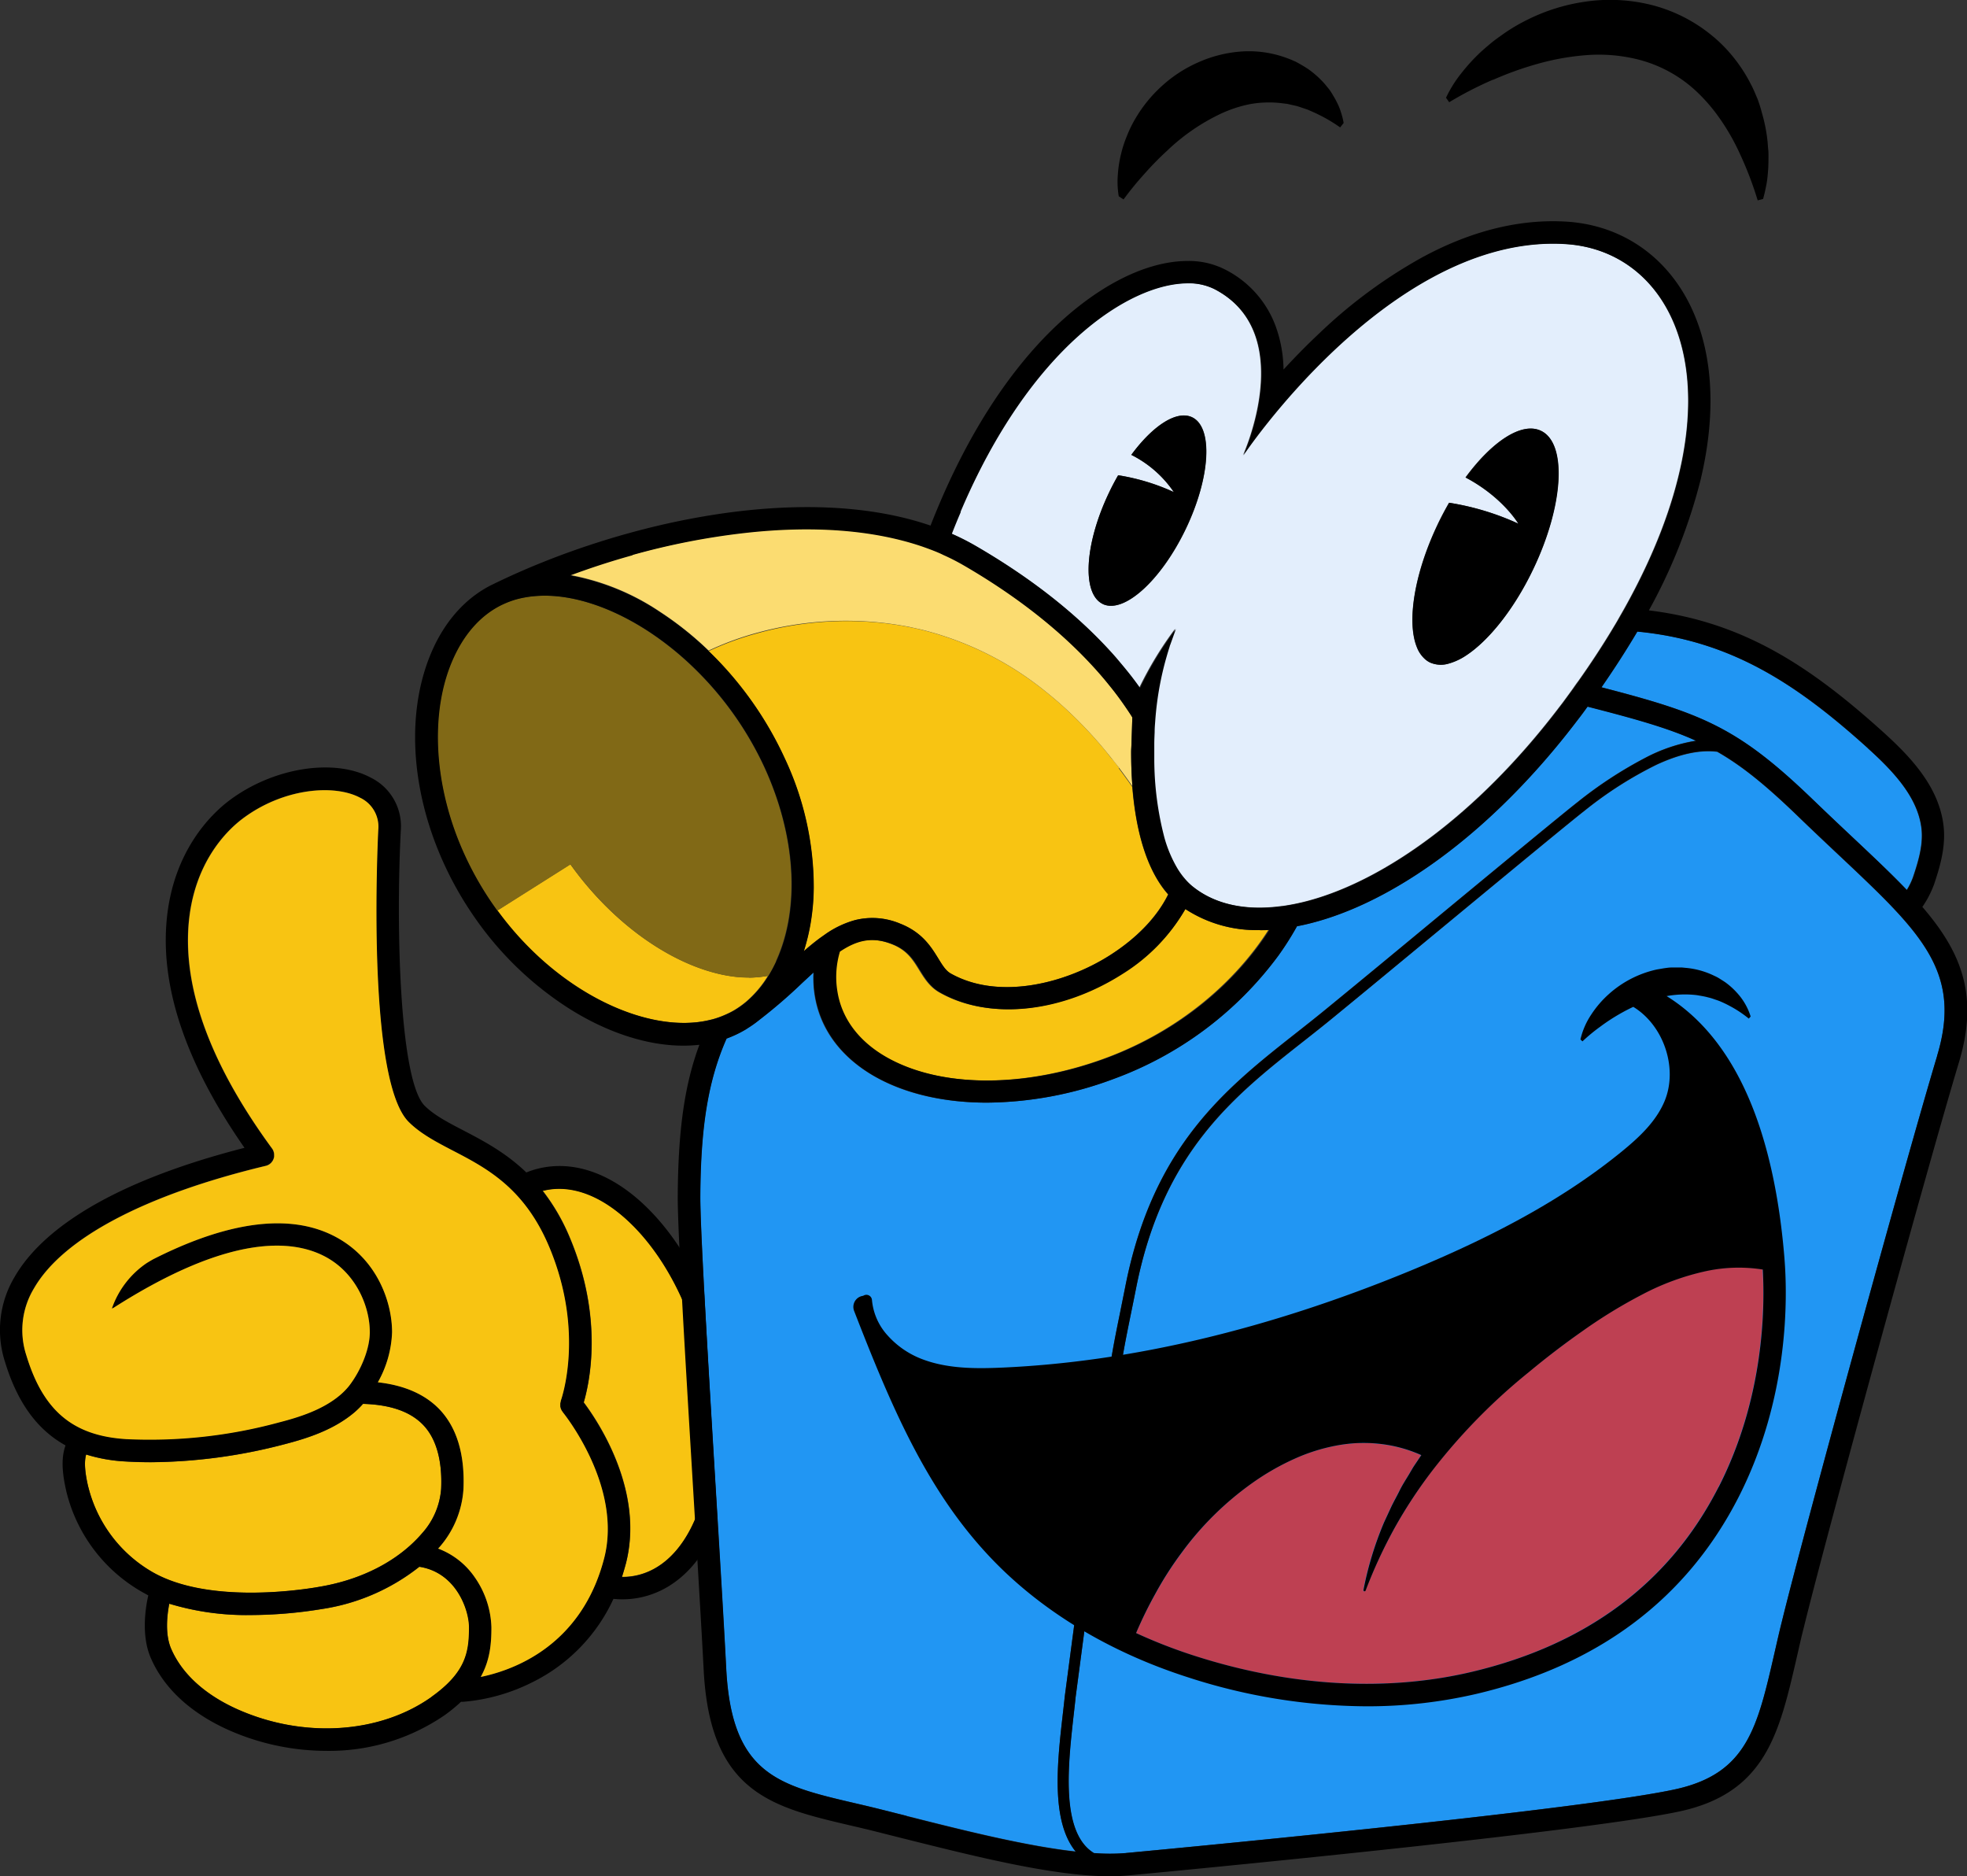
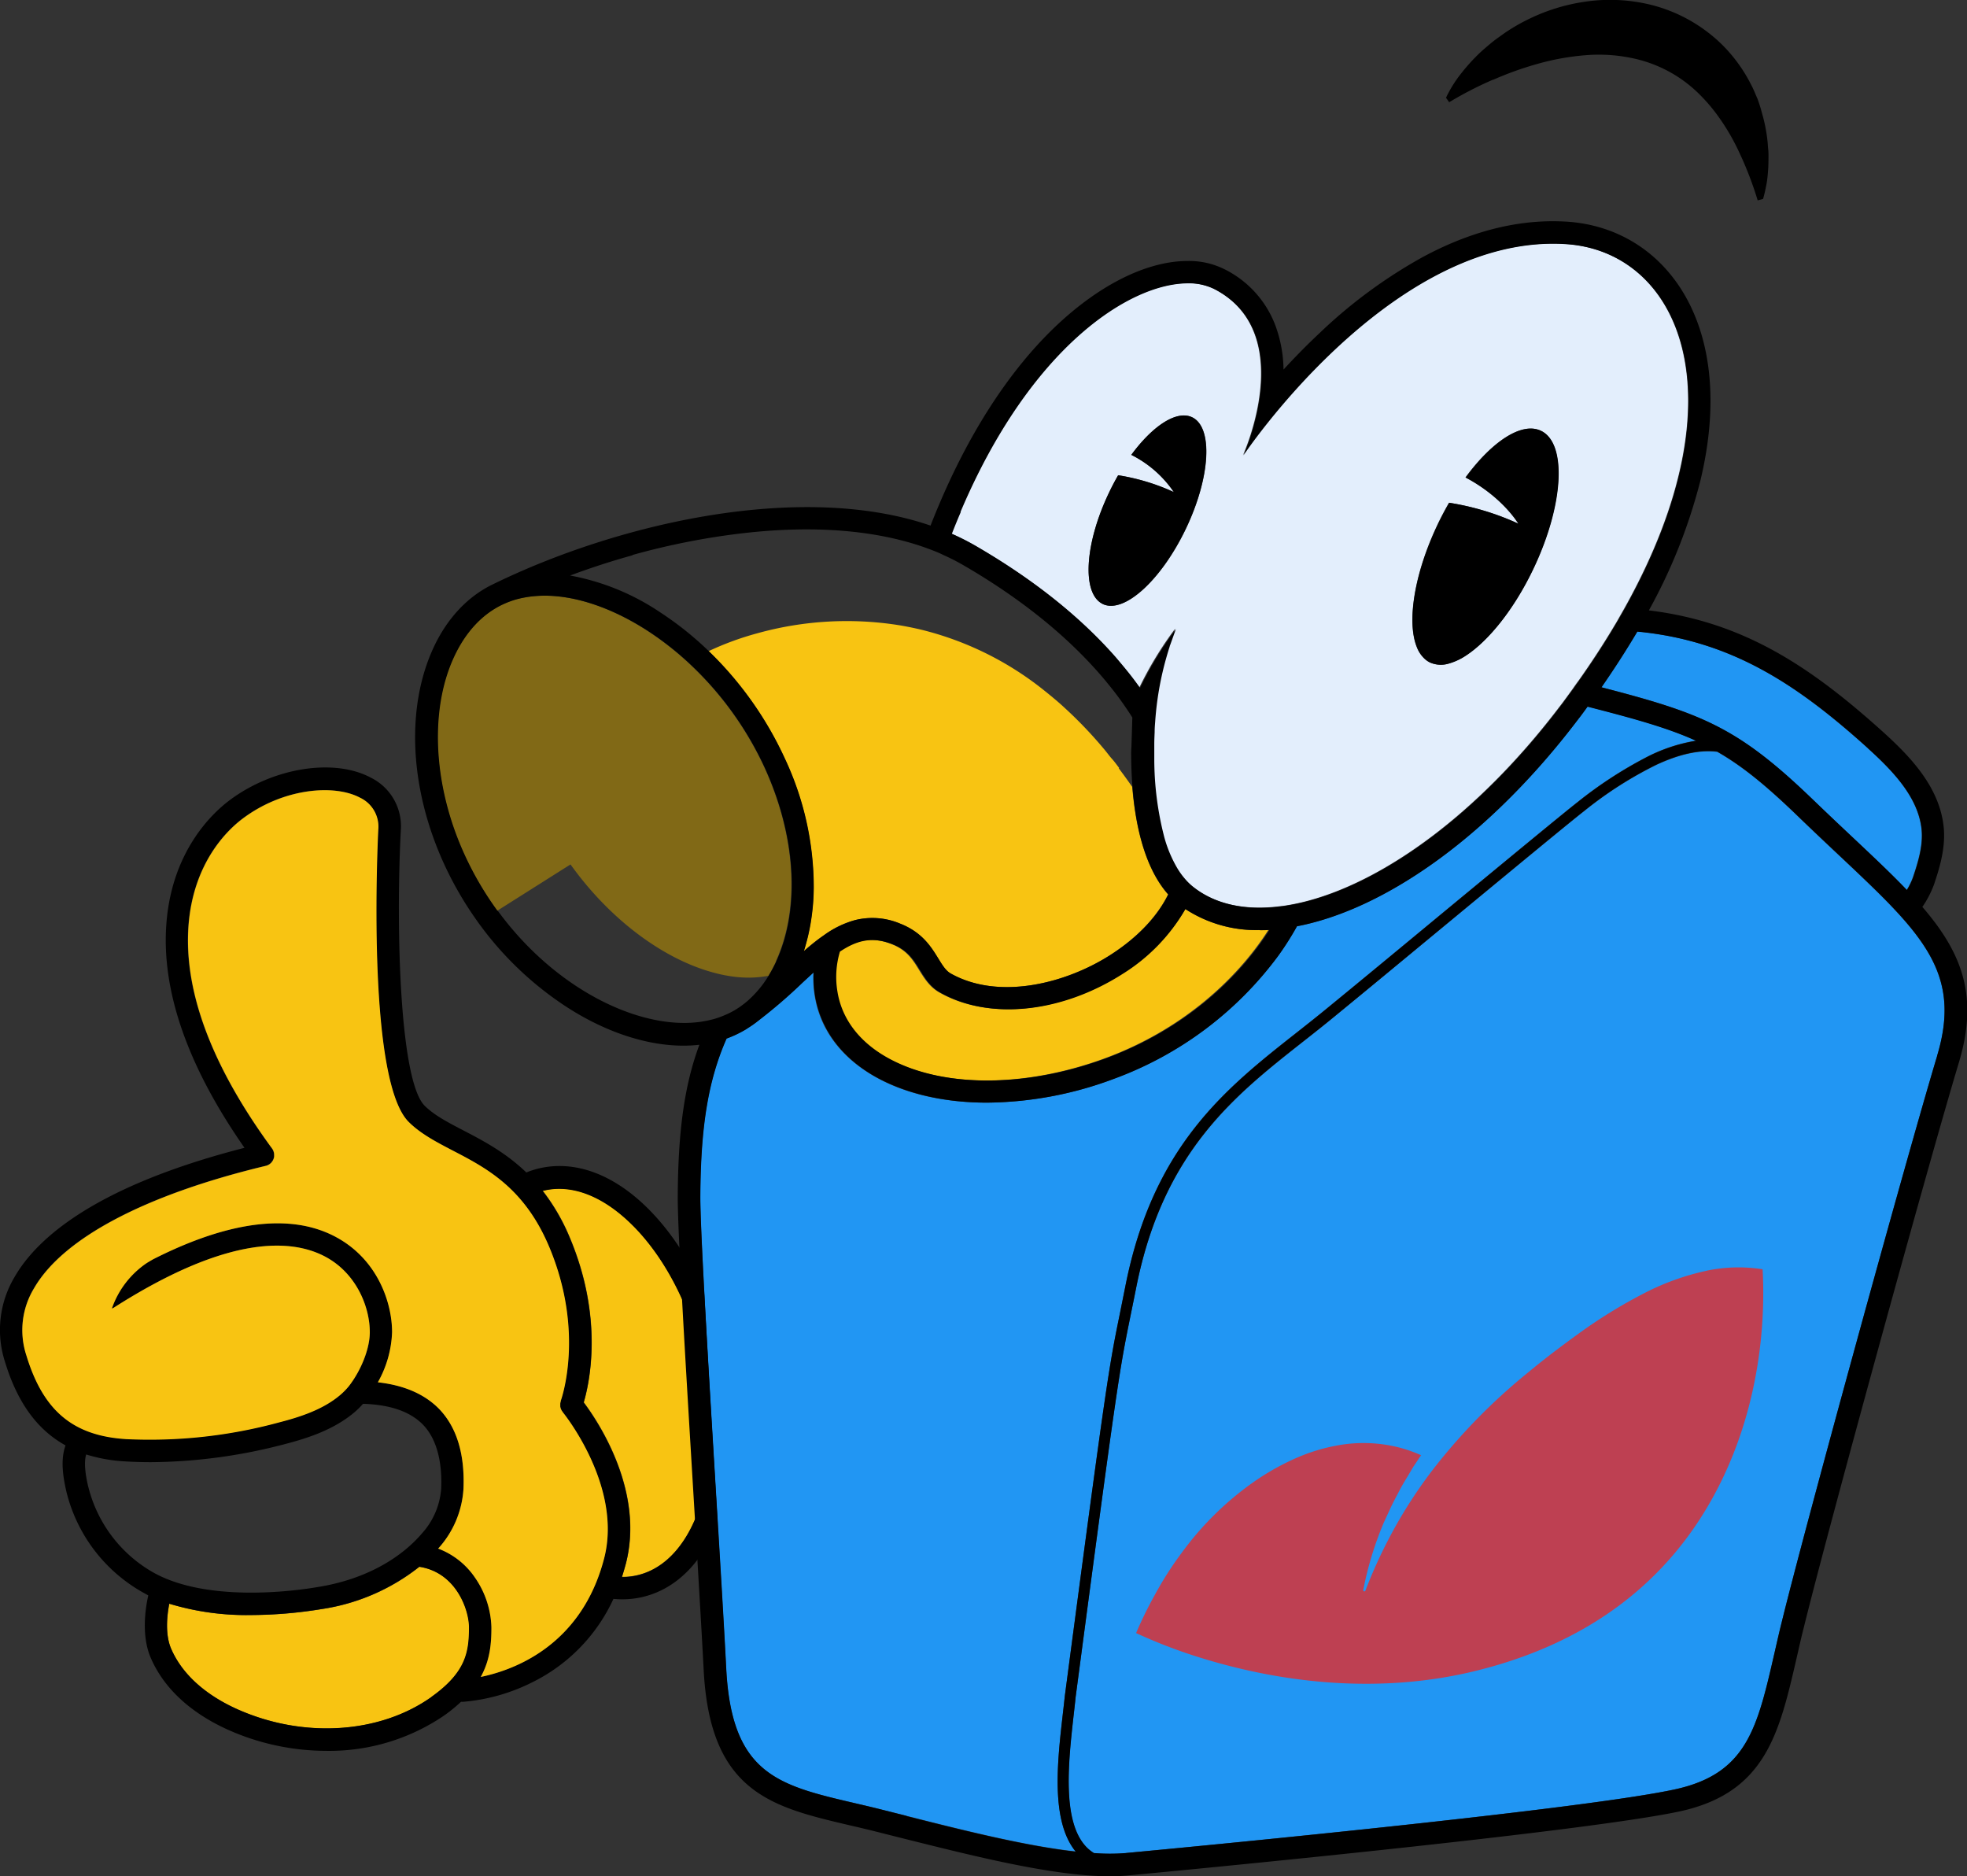
<svg xmlns="http://www.w3.org/2000/svg" data-name="Ebene 1" viewBox="0 0 438.94 418.6" id="root">
  <rect x="0" y="0" width="438.94" height="418.6" fill="#333333" stroke="none" />
  <defs>
    <style>.cls-1{fill:none;}.cls-2{clip-path:url(#clip-path);}.cls-3{fill:#f8c412;}.cls-4{fill:#2196f3;}.cls-5{fill:#e3eefc;}.cls-6{fill:#816916;}.cls-7{fill:#fbdc71;}.cls-8{fill:#fad97b;}.cls-9{fill:#be4052;}</style>
    <clipPath id="clip-path" transform="translate(-206.48 -174.03)">
      <rect class="cls-1" width="853.66" height="768" />
    </clipPath>
  </defs>
  <title>Flizzi_hellblaui</title>
  <g class="cls-2">
-     <path class="cls-3" d="M277.49,528.13c9.68-1.6,17.92-5.88,23.19-12a16.69,16.69,0,0,0,4.24-9.94c.28-6.36-1.06-11.13-4-14.2s-7.35-4.54-13.44-4.72a19.19,19.19,0,0,1-1.81,1.8c-4.65,4-10.57,5.88-15.75,7.22a120.1,120.1,0,0,1-29.79,4c-2,0-3.94-.06-5.87-.18a35.41,35.41,0,0,1-8.56-1.54c-.6,2-.05,5,.46,7.22a30.4,30.4,0,0,0,14.14,18.92c11.85,6.94,31.46,4.39,37.18,3.44" transform="translate(-206.48 -174.03)" />
    <path class="cls-3" d="M347.85,447.55c-6.59-6.66-13.72-9.46-20.08-7.89l-.2,0a45.36,45.36,0,0,1,6.08,10.49c7.56,17.95,4.41,32.34,3.11,36.76,3.17,4.22,13.58,19.72,9.41,35.94-.27,1-.56,2-.88,3a14.42,14.42,0,0,0,3.6-.42c6.36-1.56,11.38-7.36,14.13-16.31,2.88-9.4,2.89-21,0-32.69s-8.26-21.95-15.18-28.94" transform="translate(-206.48 -174.03)" />
    <path class="cls-3" d="M300.07,523.62a46,46,0,0,1-21.76,9.43,99.72,99.72,0,0,1-15.88,1.34,59.37,59.37,0,0,1-18.16-2.53c-.5,2.6-1,6.87.45,10.13,3.1,7.11,9.85,11.28,15,13.53,14.67,6.45,31.59,5.33,43.11-2.88,7.75-5.52,8.37-10.1,8.37-15.52,0-3.81-2.82-12.21-11.09-13.5" transform="translate(-206.48 -174.03)" />
    <path d="M351.4,444c-7.88-8-16.69-11.23-24.83-9.23a19.36,19.36,0,0,0-2.64.86c-4.66-4.49-9.69-7.11-14.1-9.41-3.48-1.81-6.48-3.38-8.59-5.48-5.55-5.56-6.45-39.26-5.32-61.42a12.08,12.08,0,0,0-6.73-11.8c-8.26-4.39-21.82-2.2-31.54,5.11-3.84,2.89-12.91,11.38-14.06,27.74-1.05,14.93,4.82,31.66,17.45,49.76-33.6,8.62-46.48,20.38-51.33,28.86a23.07,23.07,0,0,0-2.12,18.88c2.74,9,7.14,15.15,13.52,18.66-1.16,3.16-.59,6.94.19,10.33A35.44,35.44,0,0,0,237.79,529c.57.34,1.17.65,1.78,1-.68,3-1.57,9.1.58,14,3.74,8.59,11.59,13.5,17.52,16.11a53.91,53.91,0,0,0,21.63,4.57,45.52,45.52,0,0,0,26.39-7.95,35,35,0,0,0,3.67-3,2.71,2.71,0,0,0,.41,0h.11a41.89,41.89,0,0,0,15.3-4.31,38.77,38.77,0,0,0,18.19-18.65c.67.06,1.34.1,2,.1a19.51,19.51,0,0,0,4.7-.57c8.14-2,14.42-9,17.71-19.69,3.15-10.25,3.18-22.81.09-35.35S358.94,451.66,351.4,444M226.17,505.77c-.51-2.21-1.06-5.2-.46-7.22a35.41,35.41,0,0,0,8.56,1.54c1.93.12,3.88.18,5.87.18a120,120,0,0,0,29.79-4c5.18-1.34,11.1-3.24,15.75-7.22a19.19,19.19,0,0,0,1.81-1.8c6.09.18,10.61,1.76,13.44,4.72s4.27,7.84,4,14.2a16.66,16.66,0,0,1-4.24,9.94c-5.27,6.17-13.51,10.45-23.19,12-5.72,1-25.33,3.5-37.18-3.44a30.4,30.4,0,0,1-14.14-18.92m76.62,46.87c-11.52,8.21-28.44,9.33-43.11,2.88-5.11-2.25-11.86-6.43-15-13.53-1.42-3.26-.95-7.53-.45-10.13a59.37,59.37,0,0,0,18.16,2.53,99.72,99.72,0,0,0,15.88-1.34,46,46,0,0,0,21.76-9.43c8.27,1.29,11.09,9.69,11.09,13.5,0,5.42-.62,10-8.37,15.52m11-4.44c2.11-3.82,2.38-7.53,2.38-11.08a20.49,20.49,0,0,0-3.7-11.13,17.28,17.28,0,0,0-8.19-6.43l.22-.23a21.75,21.75,0,0,0,5.43-13c.34-7.77-1.47-13.78-5.38-17.87-3.21-3.36-7.82-5.38-13.72-6A24.45,24.45,0,0,0,294,471.27c0-6.62-3.23-16.14-12.34-21.13-15.35-8.42-37,1.56-52.4,11.41a2.5,2.5,0,0,0,2.68,4.21c25.9-16.53,40-15.24,47.32-11.24,6.73,3.69,9.75,11.07,9.75,16.75,0,3.74-1.95,8.57-4.61,11.91h0a15.17,15.17,0,0,1-1.94,2c-3.88,3.32-9.12,5-13.75,6.17a109.9,109.9,0,0,1-34.1,3.71c-11.83-.75-18.47-6.33-22.22-18.65A18,18,0,0,1,214,461.51c6.41-11.19,24.78-20.92,51.73-27.37h0a2.36,2.36,0,0,0,.47-.16,2.67,2.67,0,0,0,.43-.25h0a3.8,3.8,0,0,0,.37-.33l.12-.17a1.12,1.12,0,0,0,.16-.22.91.91,0,0,0,.11-.22.88.88,0,0,0,.1-.22,1.17,1.17,0,0,0,.06-.2,2.44,2.44,0,0,0,.06-.26,5.8,5.8,0,0,0,0-.48,2,2,0,0,0-.06-.49h0a2.88,2.88,0,0,0-.16-.47,2.73,2.73,0,0,0-.26-.43h0c-13.39-18.28-19.66-34.92-18.64-49.46,1-14.31,8.78-21.62,12.08-24.1,9.08-6.83,20.45-7.75,26.2-4.69a7.14,7.14,0,0,1,4.08,7.13c-.11,2.27-2.72,55.7,6.78,65.21,2.65,2.64,6.13,4.46,9.81,6.38,7.5,3.9,16,8.33,21.53,21.45,8.11,19.26,2.65,34.27,2.6,34.41a.45.45,0,0,0,0,.11l-.06.22a2.38,2.38,0,0,0-.05.26,1.48,1.48,0,0,0,0,.21,1.22,1.22,0,0,0,0,.27,1.49,1.49,0,0,0,0,.21,2.44,2.44,0,0,0,.06.26.86.86,0,0,0,.07.21l.09.24.11.19a1.88,1.88,0,0,0,.16.23l.05.08c.13.16,13.43,16.48,9.28,32.62a42.67,42.67,0,0,1-1.79,5.43s0,0,0,0c-6.19,15.14-19.11,19.7-25.76,21.07m49.25-39c-2.75,8.95-7.77,14.75-14.13,16.31a14.42,14.42,0,0,1-3.6.42c.32-1,.61-2,.88-3,4.17-16.22-6.24-31.72-9.41-35.94,1.3-4.42,4.45-18.81-3.11-36.76a45.36,45.36,0,0,0-6.08-10.49l.2,0c6.36-1.57,13.49,1.23,20.08,7.89,6.92,7,12.31,17.26,15.18,28.94s2.87,23.29,0,32.69" transform="translate(-206.48 -174.03)" />
    <path class="cls-3" d="M332.06,489,332,489a1.88,1.88,0,0,1-.16-.23,1.14,1.14,0,0,1-.1-.19,2.44,2.44,0,0,1-.1-.24.86.86,0,0,1-.07-.21,2.44,2.44,0,0,1-.06-.26,1.49,1.49,0,0,1,0-.21,1.22,1.22,0,0,1,0-.27,1.48,1.48,0,0,1,0-.21,2.38,2.38,0,0,1,.05-.26l.06-.22a.45.45,0,0,1,0-.11c.05-.14,5.51-15.15-2.6-34.41-5.53-13.12-14-17.55-21.53-21.45-3.68-1.92-7.16-3.74-9.81-6.38-9.5-9.51-6.89-62.94-6.78-65.21a7.14,7.14,0,0,0-4.08-7.13c-5.75-3.06-17.12-2.14-26.2,4.69-3.3,2.48-11.08,9.79-12.08,24.1-1,14.54,5.25,31.18,18.64,49.46h0a2.73,2.73,0,0,1,.26.43,3.24,3.24,0,0,1,.16.47h0a2,2,0,0,1,.06.49,5.8,5.8,0,0,1,0,.48,2.44,2.44,0,0,1-.06.26,1.17,1.17,0,0,1-.06.2.88.88,0,0,1-.1.22.91.91,0,0,1-.11.22,1.12,1.12,0,0,1-.16.22l-.12.17a3.8,3.8,0,0,1-.37.33h0a2.67,2.67,0,0,1-.43.25,2.36,2.36,0,0,1-.47.16h0c-26.95,6.46-45.32,16.18-51.73,27.37a18,18,0,0,0-1.68,14.95c3.75,12.32,10.39,17.9,22.22,18.65a109.9,109.9,0,0,0,34.1-3.71c4.63-1.19,9.87-2.85,13.75-6.17a15.17,15.17,0,0,0,1.94-2h0C287,479.84,289,475,289,471.27c0-5.68-3-13.06-9.75-16.75-7.29-4-21.42-5.29-47.32,11.24a2.69,2.69,0,0,1-.48.24,20.21,20.21,0,0,1,7.69-10.09c.48-.31,1-.61,1.49-.9,13.59-6.9,29.17-11.37,41-4.87,9.11,5,12.34,14.51,12.34,21.13a24.45,24.45,0,0,1-3.17,11.18c5.9.66,10.51,2.68,13.72,6,3.91,4.09,5.72,10.1,5.38,17.87a21.77,21.77,0,0,1-5.43,13l-.22.23a17.28,17.28,0,0,1,8.19,6.43,20.49,20.49,0,0,1,3.7,11.13c0,3.56-.27,7.26-2.38,11.08,6.65-1.37,19.57-5.93,25.76-21.07,0,0,0,0,0,0a42.67,42.67,0,0,0,1.79-5.43c4.15-16.14-9.15-32.46-9.28-32.62" transform="translate(-206.48 -174.03)" />
    <path class="cls-4" d="M611.26,352.67c3.13,3,6.06,5.78,8.88,8.43,4.4,4.14,8.38,7.89,11.82,11.49a15.22,15.22,0,0,0,1.38-2.84c1.2-3.56,2.34-7.34,1.88-11-.87-6.94-6.29-12.67-12-17.83-15.28-13.76-29.56-23.41-49.59-25.8-.63-.08-1.25-.14-1.86-.2q-3.6,6.15-8,12.43c22.69,5.88,30.56,9,47.45,25.31" transform="translate(-206.48 -174.03)" />
    <path class="cls-4" d="M457.7,587.48c23.78-2.25,102.9-9.92,122.59-14.22,16-3.49,18.32-13.62,22.17-30.41.51-2.21,1-4.51,1.62-6.9,5.18-21.14,27.55-102.6,34.68-126.33,4.87-16.18-1.29-24.89-14.82-38-2.22-2.15-4.62-4.42-7.22-6.86-2.84-2.67-5.77-5.43-8.93-8.48-7.1-6.87-12.43-11.24-18.1-14.49-3.84-.48-8.35.48-13.56,2.9A86.46,86.46,0,0,0,560,355c-3.08,2.39-16.44,13.43-30.58,25.11-9.1,7.52-18.5,15.29-25.46,21-2.2,1.81-4.46,3.59-6.65,5.31C482,418.5,466.05,431,460,461.41c-.46,2.32-.85,4.23-1.2,5.94-2.51,12.32-2.9,14.22-12.3,85.38-.13,1.29-.3,2.71-.47,4.2-1.13,10-2.69,23.57,2.91,29.29a8.64,8.64,0,0,0,1.65,1.31,47.41,47.41,0,0,0,7.09,0" transform="translate(-206.48 -174.03)" />
    <path class="cls-3" d="M471,376.86a41.25,41.25,0,0,1-14.19,14.43c-13.73,8.75-29.71,10.4-40.69,4.19-2.2-1.23-3.38-3.16-4.53-5-1.41-2.3-2.74-4.46-6.11-5.78-4.44-1.75-7.89-1-11.79,1.64a19.71,19.71,0,0,0-.57,8.81c.93,6,4.61,11,10.63,14.53,12.09,7.09,31.07,7.24,49.52.39,16.43-6.1,28.87-17,36.27-28.57-.69,0-1.38.06-2.06.06A29,29,0,0,1,471,376.86" transform="translate(-206.48 -174.03)" />
    <path class="cls-4" d="M558.46,334.72c-10.82,14.24-23.14,26.1-35.73,34.33-9.3,6.09-18.44,10-26.86,11.65a66.46,66.46,0,0,1-4.22,6.64A79.67,79.67,0,0,1,455,414.73a82.05,82.05,0,0,1-28.34,5.32c-9.68,0-18.52-2-25.43-6.08-7.37-4.32-11.88-10.57-13-18.07A24.7,24.7,0,0,1,388,391c-.8.72-1.62,1.49-2.49,2.29a117.07,117.07,0,0,1-9.67,8.34,26.69,26.69,0,0,1-2.6,1.84l-.22.15h0a24.67,24.67,0,0,1-4.43,2.12c-4.25,9.62-5.77,20.19-5.86,35.11,0,7.47,1.81,38.3,3.45,65.51.94,15.46,1.82,30.07,2.34,40,1.22,23.54,11.59,26,28.77,30,1.8.42,3.65.85,5.56,1.33l5.92,1.49c12.67,3.2,26.56,6.7,37.76,7.94-5.6-6.83-4.11-19.92-2.9-30.53.17-1.47.33-2.88.47-4.2,9.42-71.29,9.81-73.19,12.34-85.59.34-1.71.73-3.61,1.19-5.93,6.21-31.3,22.48-44.1,38.21-56.48,2.18-1.72,4.43-3.49,6.61-5.28,7-5.7,16.37-13.47,25.46-21,14.16-11.7,27.53-22.74,30.64-25.16a93.14,93.14,0,0,1,15-9.82,37,37,0,0,1,11.42-3.86c-6.27-2.85-13.54-4.88-24.22-7.62-.43.59-.86,1.19-1.3,1.78-.31.42-.63.82-.94,1.23" transform="translate(-206.48 -174.03)" />
    <path class="cls-5" d="M492.6,376.18a48,48,0,0,0,6.07-1.26c16.86-4.62,37.32-19.06,55.4-42.67.44-.58.89-1.15,1.33-1.74l.09-.13c.54-.73,1.07-1.45,1.59-2.17s1-1.46,1.56-2.18c2.76-3.9,5.27-7.73,7.52-11.45.5-.82,1-1.64,1.45-2.45s.93-1.62,1.38-2.43c26.78-47.95,11.84-79.71-13.27-81.25q-1.38-.09-2.73-.09c-37.67,0-69.15,47.24-69.15,47.24s12.49-27.33-6.44-37.11a12.91,12.91,0,0,0-5.93-1.29c-13,0-35.13,14.19-50.76,51-.67,1.58-1.33,3.21-2,4.87a54.77,54.77,0,0,1,5.19,2.62c13.81,8,24,16.48,31.39,24.93.58.66,1.14,1.31,1.68,2s1.1,1.34,1.62,2c.74.95,1.44,1.89,2.12,2.84a79.85,79.85,0,0,1,8-13.15l-1.26,3.51c0,.13-.09.26-.13.4-.29.89-.57,1.84-.85,2.83a69.47,69.47,0,0,0-2.21,11.8c-.07.7-.13,1.41-.18,2.14,0,.48-.08,1.29-.12,2.35,0,.75-.06,1.64-.08,2.62s0,1.83,0,2.85c0,.2,0,.4,0,.6a70,70,0,0,0,2.26,17.45,28.88,28.88,0,0,0,2.89,6.86,17.49,17.49,0,0,0,1.95,2.62l0,0h0a13.88,13.88,0,0,0,1.41,1.36l.63.49c3.87,2.9,8.79,4.34,14.43,4.34a37.36,37.36,0,0,0,5.08-.36m34.8-85.26q1.19-2.46,2.49-4.71a58.81,58.81,0,0,1,15.45,4.67s-3.45-5.91-11.78-10.31c5.93-8.07,12.56-12.46,16.83-10.41,5.86,2.8,5.07,16.65-1.77,30.92-4.27,8.92-9.88,15.89-14.93,19.19a13.59,13.59,0,0,1-3.86,1.81,6,6,0,0,1-4.2-.23,4.7,4.7,0,0,1-1-.65,6.88,6.88,0,0,1-1.94-2.8c-2.24-5.61-.58-16.42,4.72-27.48M454,283.87c.63-1.33,1.3-2.59,2-3.8a47.15,47.15,0,0,1,12.45,3.76,25,25,0,0,0-9.49-8.31c4.78-6.5,10.12-10,13.57-8.39,4.72,2.26,4.08,13.42-1.43,24.93s-13.81,19-18.53,16.73-4.09-13.42,1.43-24.92" transform="translate(-206.48 -174.03)" />
    <path class="cls-3" d="M456.21,345.36c-.53-.69-1-1.36-1.58-2s-1.08-1.36-1.62-2a95.17,95.17,0,0,0-9.12-9.55c-.66-.61-1.32-1.19-2-1.76s-1.38-1.15-2.07-1.7a70.92,70.92,0,0,0-27.91-13.86c-.81-.19-1.63-.37-2.44-.53s-1.64-.32-2.46-.45a74.45,74.45,0,0,0-31.5,1.81,65.8,65.8,0,0,0-10.91,4,79.29,79.29,0,0,1,17,24,67.62,67.62,0,0,1,6.43,28.81c0,1.26-.07,2.5-.17,3.73s-.29,2.74-.51,4.08a45.9,45.9,0,0,1-1.53,6.32c1.23-1.08,2.46-2.11,3.71-3l1.13-.8a21.42,21.42,0,0,1,6.54-3.11,15.88,15.88,0,0,1,10.12.77c4.92,1.93,6.92,5.19,8.53,7.81.93,1.51,1.66,2.69,2.73,3.3,10.69,6,25.56,2.31,35.56-4.06,6.08-3.88,10.55-8.61,13-13.57-5.25-5.94-7.3-15.44-8-24q-1.49-2.14-3-4.14" transform="translate(-206.48 -174.03)" />
-     <path class="cls-3" d="M373.62,392.12a27.08,27.08,0,0,1-3-.16,32.92,32.92,0,0,1-5.09-1c-10.9-3-22.83-11.59-31.78-24.1l-16.36,10.34c13.59,18.62,33.95,27.7,47.44,24.4l.63-.15a19.37,19.37,0,0,0,2.79-1,18.58,18.58,0,0,0,2-1l.08-.05a20.16,20.16,0,0,0,2.6-1.85l0,0a24.08,24.08,0,0,0,4.91-5.79c-.32.06-.65.1-1,.15a23.72,23.72,0,0,1-3.3.25" transform="translate(-206.48 -174.03)" />
    <path class="cls-6" d="M379.62,388.5a36.64,36.64,0,0,0,2.18-6.28,40.48,40.48,0,0,0,.88-4.64c1.32-9.91-.58-21.29-5.59-32.24A74.34,74.34,0,0,0,360.19,322a68.32,68.32,0,0,0-9.18-7.19c-7.94-5.15-16-7.88-23.06-7.88a27.39,27.39,0,0,0-2.9.17,23.23,23.23,0,0,0-3.4.65,19.63,19.63,0,0,0-2.89,1.07h0l-.14.07h0C314,311,310.31,315,307.73,320.57c-5.55,11.95-4.65,28.87,2.36,44.15a71.83,71.83,0,0,0,7.34,12.52l16.36-10.34c8.95,12.51,20.88,21.14,31.78,24.1a33,33,0,0,0,5.08,1,27.4,27.4,0,0,0,3,.16,23.72,23.72,0,0,0,3.3-.25c.33-.05.66-.09,1-.15a30.85,30.85,0,0,0,1.65-3.07,1,1,0,0,1,.07-.15" transform="translate(-206.48 -174.03)" />
    <path d="M539.62,191.86a73.56,73.56,0,0,1,10.4-3.7,55.25,55.25,0,0,1,10.79-1.85,36.18,36.18,0,0,1,10.75.88,29.68,29.68,0,0,1,14,7.73,38.67,38.67,0,0,1,3.6,4.06,48.62,48.62,0,0,1,5.6,9.41,77.74,77.74,0,0,1,3.95,10.35l1.2-.32c.32-1.07.53-2.12.74-3.18s.3-2.12.38-3.18.09-2.12.09-3.19c0-.54,0-1.07-.07-1.6s-.07-1.07-.13-1.6a35.83,35.83,0,0,0-1.25-6.4,31.29,31.29,0,0,0-1-3.19c-.45-1-.86-2.1-1.41-3.12a34,34,0,0,0-3.84-6,32.45,32.45,0,0,0-5.23-5.25,34.61,34.61,0,0,0-13.61-6.68,38.18,38.18,0,0,0-14.46-.61,42.3,42.3,0,0,0-12.77,4,40.26,40.26,0,0,0-5.53,3.28c-.86.62-1.73,1.22-2.54,1.89s-1.62,1.36-2.4,2.07a42.28,42.28,0,0,0-4.28,4.68,27.77,27.77,0,0,0-3.44,5.5l.71,1a81.54,81.54,0,0,1,9.84-5.06" transform="translate(-206.48 -174.03)" />
-     <path d="M457.2,218.53a70.88,70.88,0,0,1,4.62-5.66,67.79,67.79,0,0,1,5.1-5.21,45.43,45.43,0,0,1,11.8-8.17,28.67,28.67,0,0,1,6.72-2.23,23.87,23.87,0,0,1,7-.21l.87.11.44.05.43.1,1.73.39c.57.17,1.12.38,1.69.56.28.1.57.18.84.3l.82.36a35.43,35.43,0,0,1,6.28,3.54l.78-1a17.35,17.35,0,0,0-.61-2.41,13.34,13.34,0,0,0-.92-2.24c-.35-.72-.77-1.4-1.2-2.1a7.8,7.8,0,0,0-.71-1l-.78-.95a21.07,21.07,0,0,0-3.7-3.32c-.7-.48-1.44-.9-2.2-1.33l-.57-.31-.6-.26c-.39-.18-.8-.34-1.21-.49a24.36,24.36,0,0,0-10.47-1.52,28.78,28.78,0,0,0-9.88,2.59,29.87,29.87,0,0,0-7.89,5.26,30.78,30.78,0,0,0-5.64,6.95,26.73,26.73,0,0,0-1.95,3.94,27.25,27.25,0,0,0-1.37,4.21,26.43,26.43,0,0,0-.69,4.49,19.55,19.55,0,0,0,.2,4.85Z" transform="translate(-206.48 -174.03)" />
-     <path class="cls-7" d="M407,313.48c.81.13,1.63.28,2.45.44l2.45.54a71,71,0,0,1,27.9,13.86c.69.55,1.38,1.12,2.07,1.7s1.33,1.15,2,1.76a95.17,95.17,0,0,1,9.12,9.55q.81,1,1.62,2c.53.66,1.06,1.33,1.58,2q1.5,2,3,4.14c-.22-2.73-.29-5.37-.29-7.76,0-.5,0-1,.07-1.54,0-1.23.11-3.24.19-6.17-.18-.28-.35-.57-.54-.85-1.45-2.21-3-4.34-4.66-6.39-.54-.66-1.1-1.32-1.66-2s-1.13-1.3-1.72-1.94c-8.81-9.68-19.48-17.24-29.15-22.83a47.35,47.35,0,0,0-4.44-2.26c-.75-.34-1.52-.65-2.3-1s-1.55-.58-2.34-.86c-11-3.74-24.57-4.79-40.07-3a159.84,159.84,0,0,0-24.66,4.91c-4.69,1.31-9.37,2.83-13.95,4.54a53.21,53.21,0,0,1,20.06,8.19,73.08,73.08,0,0,1,10.88,8.68,65.8,65.8,0,0,1,10.91-4A74.49,74.49,0,0,1,407,313.48" transform="translate(-206.48 -174.03)" />
    <path class="cls-8" d="M471.05,370.36h0l0,0,0,0" transform="translate(-206.48 -174.03)" />
    <path d="M635.44,376.41a22.74,22.74,0,0,0,2.63-5.06c1.32-3.93,2.69-8.52,2.1-13.21-1.07-8.56-7.18-15.12-13.62-20.92-15.93-14.34-30.9-24.43-52.12-27a121.7,121.7,0,0,0,11.47-28.85c3.58-14.77,2.93-28.07-1.89-38.46-5.37-11.58-15.57-18.66-28-19.43-1-.06-2-.09-3-.09h0c-9.42,0-19.19,2.68-29.05,8a110.8,110.8,0,0,0-23.06,17c-2.93,2.75-5.61,5.5-8,8.1a29.34,29.34,0,0,0-1.8-9.8,23.1,23.1,0,0,0-11.37-12.59,17.8,17.8,0,0,0-8.22-1.84c-9.8,0-21.39,6.17-31.81,16.91-9.1,9.4-17.07,22-23.47,37q-1.08,2.52-2.1,5.13c-28.52-9.79-69.17-.83-97.66,13.1h0c-5.58,2.68-10.19,7.56-13.23,14.09-6.24,13.44-5.36,31.51,2.35,48.33a77,77,0,0,0,6.61,11.62,74.2,74.2,0,0,0,21.31,20.64c8.59,5.42,17.52,8.26,25.5,8.26a31.76,31.76,0,0,0,3.54-.2c-3.35,9-4.74,19.22-4.83,33.71-.05,7.63,1.74,37.22,3.46,65.84.93,15.45,1.81,30.05,2.33,40,1.42,27.29,15.19,30.52,32.62,34.61,1.78.41,3.61.84,5.49,1.31l5.91,1.49c16,4,33.89,8.56,46.6,8.56q2.15,0,4.08-.18c23.85-2.25,103.23-10,123.18-14.31,19.09-4.17,22.13-17.41,26-34.17.51-2.2,1-4.48,1.61-6.83,5.17-21.09,27.49-102.4,34.61-126.08,4.46-14.82.66-24.47-8.1-34.65m-12.23-35.48c5.72,5.16,11.14,10.89,12,17.83.46,3.65-.68,7.43-1.88,11a15.44,15.44,0,0,1-1.38,2.83c-3.44-3.6-7.42-7.35-11.82-11.49-2.82-2.65-5.75-5.4-8.88-8.43-16.89-16.33-24.75-19.43-47.45-25.31q4.35-6.28,8-12.43c.61.06,1.24.12,1.87.2,20,2.39,34.3,12,49.58,25.8m-202.5-52.71c15.63-36.83,37.8-51,50.76-51a12.84,12.84,0,0,1,5.92,1.29c18.94,9.78,6.45,37.11,6.45,37.11s31.48-47.24,69.15-47.24q1.35,0,2.73.09c25.11,1.54,40,33.3,13.27,81.25-.45.81-.91,1.61-1.38,2.43s-1,1.63-1.45,2.45q-3.37,5.6-7.52,11.45c-.51.72-1,1.45-1.56,2.18s-1.05,1.44-1.59,2.17l-.09.13c-.44.59-.89,1.16-1.33,1.74-18.08,23.61-38.54,38.05-55.4,42.67a48,48,0,0,1-6.07,1.26,39,39,0,0,1-5.08.36c-5.64,0-10.56-1.44-14.43-4.34l-.63-.49a13.88,13.88,0,0,1-1.41-1.36h0l0,0a16.78,16.78,0,0,1-1.94-2.62,28.49,28.49,0,0,1-2.9-6.86,69.59,69.59,0,0,1-2.26-17.45c0-.2,0-.4,0-.6,0-1,0-2,0-2.85s.05-1.87.08-2.62c0-1.06.09-1.87.12-2.35.05-.73.11-1.44.18-2.14a69.47,69.47,0,0,1,2.21-11.8c.28-1,.56-1.94.85-2.83,0-.14.09-.27.13-.4l1.26-3.51a80.33,80.33,0,0,0-8,13.15c-.67-.95-1.37-1.89-2.11-2.84-.52-.66-1.06-1.33-1.62-2s-1.1-1.31-1.68-2c-7.43-8.45-17.58-16.94-31.39-24.93a53.77,53.77,0,0,0-5.2-2.62c.65-1.66,1.31-3.29,2-4.87m66.81,93.32c.68,0,1.37,0,2.06-.06-7.4,11.61-19.84,22.47-36.27,28.57-18.45,6.85-37.43,6.7-49.52-.39-6-3.53-9.7-8.56-10.63-14.53a19.71,19.71,0,0,1,.57-8.81c3.9-2.61,7.35-3.39,11.79-1.64,3.37,1.32,4.7,3.48,6.11,5.78,1.15,1.86,2.33,3.79,4.53,5,11,6.21,27,4.56,40.69-4.19A41.25,41.25,0,0,0,471,376.86a29,29,0,0,0,16.48,4.68m-139.9-83.67A159.84,159.84,0,0,1,372.28,293c15.5-1.79,29.12-.74,40.07,3,.79.28,1.57.56,2.34.86s1.55.62,2.3,1a47.35,47.35,0,0,1,4.44,2.26c9.67,5.59,20.33,13.15,29.15,22.83.59.64,1.16,1.29,1.72,1.94s1.12,1.32,1.66,2c1.65,2,3.21,4.17,4.66,6.38.19.28.36.57.54.85-.08,2.93-.15,4.94-.19,6.17,0,.53-.07,1-.07,1.54,0,2.39.07,5,.29,7.76.68,8.57,2.73,18.07,8,24-2.45,5-6.91,9.69-13,13.57-10,6.37-24.87,10.09-35.56,4.06-1.07-.61-1.8-1.79-2.73-3.3-1.61-2.62-3.61-5.88-8.53-7.81a15.91,15.91,0,0,0-10.13-.77,21.48,21.48,0,0,0-6.53,3.11l-1.13.8c-1.25.93-2.49,1.95-3.71,3a45.9,45.9,0,0,0,1.53-6.32q.33-2,.51-4.08c.1-1.23.15-2.47.17-3.73a67.62,67.62,0,0,0-6.43-28.81,79.29,79.29,0,0,0-17-24,73.08,73.08,0,0,0-10.88-8.68,53.19,53.19,0,0,0-20.07-8.19c4.59-1.71,9.27-3.23,14-4.54m-30.19,79.37a71.83,71.83,0,0,1-7.34-12.52c-7-15.28-7.91-32.2-2.36-44.15,2.58-5.56,6.31-9.55,10.89-11.71h0l.14-.06h0a19.63,19.63,0,0,1,2.89-1.07,23.23,23.23,0,0,1,3.4-.65,27.39,27.39,0,0,1,2.9-.17c7,0,15.12,2.73,23.06,7.88a68.32,68.32,0,0,1,9.18,7.19,74.34,74.34,0,0,1,16.9,23.37c5,11,6.91,22.33,5.59,32.24a40.48,40.48,0,0,1-.88,4.64,36.64,36.64,0,0,1-2.18,6.28,1,1,0,0,0-.07.15,30.85,30.85,0,0,1-1.65,3.07,24.08,24.08,0,0,1-4.91,5.79l0,0a20.16,20.16,0,0,1-2.6,1.85l-.08.05a18.58,18.58,0,0,1-2,1,19.37,19.37,0,0,1-2.79,1l-.63.15c-13.49,3.3-33.85-5.78-47.44-24.4m91.28,202-5.92-1.49c-1.91-.48-3.76-.91-5.56-1.33-17.18-4-27.55-6.47-28.78-30-.51-10-1.39-24.57-2.33-40-1.64-27.21-3.5-58-3.45-65.51.09-14.92,1.61-25.5,5.86-35.11a25.37,25.37,0,0,0,4.43-2.12h0l.21-.15a24.46,24.46,0,0,0,2.6-1.84,115.66,115.66,0,0,0,9.68-8.34c.87-.8,1.69-1.57,2.49-2.29a24.7,24.7,0,0,0,.28,4.88c1.16,7.5,5.67,13.75,13,18.07,6.91,4,15.75,6.08,25.43,6.08a82.38,82.38,0,0,0,28.35-5.32,79.69,79.69,0,0,0,36.6-27.39,66.46,66.46,0,0,0,4.22-6.64c8.42-1.61,17.56-5.56,26.86-11.65,12.59-8.23,24.91-20.09,35.73-34.33.31-.41.63-.81.94-1.23.44-.59.87-1.18,1.3-1.78,10.68,2.74,17.95,4.77,24.22,7.62a37,37,0,0,0-11.42,3.86,93.14,93.14,0,0,0-15,9.82c-3.11,2.42-16.48,13.47-30.64,25.16-9.09,7.52-18.5,15.29-25.46,21-2.18,1.79-4.43,3.56-6.61,5.28-15.73,12.38-32,25.18-38.21,56.48-.46,2.32-.85,4.22-1.19,5.93-2.53,12.4-2.92,14.3-12.34,85.59-.14,1.32-.3,2.73-.47,4.2-1.21,10.61-2.7,23.7,2.9,30.53-11.2-1.24-25.09-4.74-37.76-7.94M638.76,409.62c-7.13,23.73-29.5,105.19-34.68,126.33-.59,2.39-1.11,4.69-1.62,6.9-3.85,16.79-6.17,26.92-22.17,30.42-19.69,4.29-98.81,12-122.59,14.21a47.41,47.41,0,0,1-7.09,0,8.64,8.64,0,0,1-1.65-1.31c-5.6-5.72-4-19.34-2.91-29.29.17-1.49.34-2.91.46-4.2,9.41-71.16,9.8-73.06,12.31-85.38.35-1.71.74-3.62,1.2-5.94,6-30.4,21.93-42.91,37.31-55,2.19-1.72,4.45-3.5,6.65-5.31,7-5.71,16.36-13.48,25.46-21,14.14-11.69,27.5-22.73,30.58-25.12a86.46,86.46,0,0,1,16.11-10.31c5.21-2.42,9.72-3.38,13.56-2.9,5.67,3.25,11,7.62,18.1,14.49,3.16,3.05,6.09,5.81,8.93,8.48,2.6,2.44,5,4.71,7.22,6.86,13.53,13.13,19.69,21.84,14.82,38" transform="translate(-206.48 -174.03)" />
    <path d="M452.53,308.79c4.72,2.27,13-5.23,18.53-16.73s6.15-22.67,1.42-24.93c-3.44-1.65-8.78,1.89-13.56,8.39a25,25,0,0,1,9.5,8.31A47.31,47.31,0,0,0,456,280.07c-.7,1.21-1.37,2.47-2,3.8-5.52,11.5-6.16,22.66-1.43,24.92" transform="translate(-206.48 -174.03)" />
    <path d="M524.62,321.2a4.7,4.7,0,0,0,1,.65,6,6,0,0,0,4.2.23,13.59,13.59,0,0,0,3.86-1.81c5-3.3,10.66-10.27,14.93-19.19,6.84-14.27,7.63-28.12,1.77-30.92-4.27-2.05-10.9,2.34-16.83,10.41,8.33,4.4,11.78,10.31,11.78,10.31a58.81,58.81,0,0,0-15.45-4.67q-1.3,2.25-2.49,4.71c-5.3,11.06-7,21.87-4.72,27.48a6.88,6.88,0,0,0,1.94,2.8" transform="translate(-206.48 -174.03)" />
    <path class="cls-9" d="M587.26,457.57a56.18,56.18,0,0,0-14.35,5.25,112.56,112.56,0,0,0-13.09,8c-4.19,3-8.29,6.07-12.24,9.35a131.85,131.85,0,0,0-21.48,21.93A106,106,0,0,0,517.66,515a110.23,110.23,0,0,0-6.49,13.94.25.25,0,0,1-.33.14.24.24,0,0,1-.15-.27v0a75.46,75.46,0,0,1,4.59-15.07l1.67-3.61c.57-1.19,1.21-2.35,1.82-3.53s1.31-2.31,2-3.45l1-1.7c.36-.56.74-1.1,1.11-1.66.23-.36.48-.72.72-1.07a30.72,30.72,0,0,0-6.92-2.17,32.23,32.23,0,0,0-10.91-.16,41,41,0,0,0-10.48,3.15,55.57,55.57,0,0,0-9.52,5.48,69,69,0,0,0-15.58,15.46,77.09,77.09,0,0,0-5.95,9.29A91.86,91.86,0,0,0,460,538.4a115.89,115.89,0,0,0,13.18,5.13c21.23,6.79,42.48,8,61.46,3.58,25.82-6.05,44.43-20,55.31-41.32,10-19.58,10.38-39.3,9.86-48.56a34.61,34.61,0,0,0-12.59.34" transform="translate(-206.48 -174.03)" />
-     <path d="M604.69,454.85c-1.08-13.34-3.54-24.85-7.3-34.19-4.5-11.17-10.88-19.34-19-24.38a22.88,22.88,0,0,1,4.21-.37,21.82,21.82,0,0,1,2.55.16c.84.15,1.68.27,2.5.5a10.22,10.22,0,0,1,1.23.36c.4.14.81.27,1.21.42a23.51,23.51,0,0,1,2.33,1.1,25.93,25.93,0,0,1,4.31,2.85l.41-.47a13.88,13.88,0,0,0-3.08-5.32,16.33,16.33,0,0,0-2.33-2.13c-.42-.32-.88-.59-1.33-.88a9.75,9.75,0,0,0-1.42-.77,18.1,18.1,0,0,0-6.3-1.75l-.82-.08h-.82c-.54,0-1.1,0-1.63,0s-1.08.1-1.62.17l-1.58.27a23.62,23.62,0,0,0-10.8,5.57,22.82,22.82,0,0,0-3.84,4.49,16.71,16.71,0,0,0-2.41,5.55l.45.43a38.76,38.76,0,0,1,4-3.3,42.57,42.57,0,0,1,4.34-2.84q1.47-.84,3-1.56c6.81,4.14,10.06,13.76,6.95,21.12-1.93,4.55-5.72,8.06-9.53,11.17-12.07,9.84-27.06,18.29-47.15,26.58-31.68,13.06-62.32,20.34-91.08,21.62-5.79.25-12.47.33-18.37-2.08a19.69,19.69,0,0,1-7.13-5,13.52,13.52,0,0,1-3.58-8,1.45,1.45,0,0,0-.1-.41,1.25,1.25,0,0,0-1.23-.75,1.36,1.36,0,0,0-.63.22,2.64,2.64,0,0,0-.6.15,2.49,2.49,0,0,0-1.42,3.23c8.16,21,16,39.57,29.9,54.46,11.29,12.13,26.74,21.57,44.69,27.31a130.6,130.6,0,0,0,39.69,6.44A107.31,107.31,0,0,0,535.82,552c27.31-6.4,47-21.18,58.62-43.91,11.34-22.25,10.94-44.62,10.25-53.21M590,505.79c-10.88,21.37-29.49,35.27-55.31,41.32-19,4.44-40.23,3.21-61.46-3.58A115.89,115.89,0,0,1,460,538.4a91.86,91.86,0,0,1,4.25-8.69,77.09,77.09,0,0,1,5.95-9.29A69,69,0,0,1,485.82,505a55.57,55.57,0,0,1,9.52-5.48,41,41,0,0,1,10.48-3.15,32.23,32.23,0,0,1,10.91.16,30.72,30.72,0,0,1,6.92,2.17c-.24.35-.49.71-.72,1.07-.37.56-.75,1.1-1.11,1.66l-1,1.7c-.69,1.14-1.41,2.25-2,3.45s-1.24,2.34-1.82,3.53l-1.67,3.61a75.46,75.46,0,0,0-4.59,15.07v0a.24.24,0,0,0,.15.27.25.25,0,0,0,.33-.14A109.58,109.58,0,0,1,517.66,515a106,106,0,0,1,8.44-12.84,131.85,131.85,0,0,1,21.48-21.93c3.94-3.28,8-6.38,12.24-9.35a112.56,112.56,0,0,1,13.09-8,56.18,56.18,0,0,1,14.35-5.25,34.61,34.61,0,0,1,12.59-.34c.52,9.26.12,29-9.86,48.56" transform="translate(-206.48 -174.03)" />
  </g>
</svg>